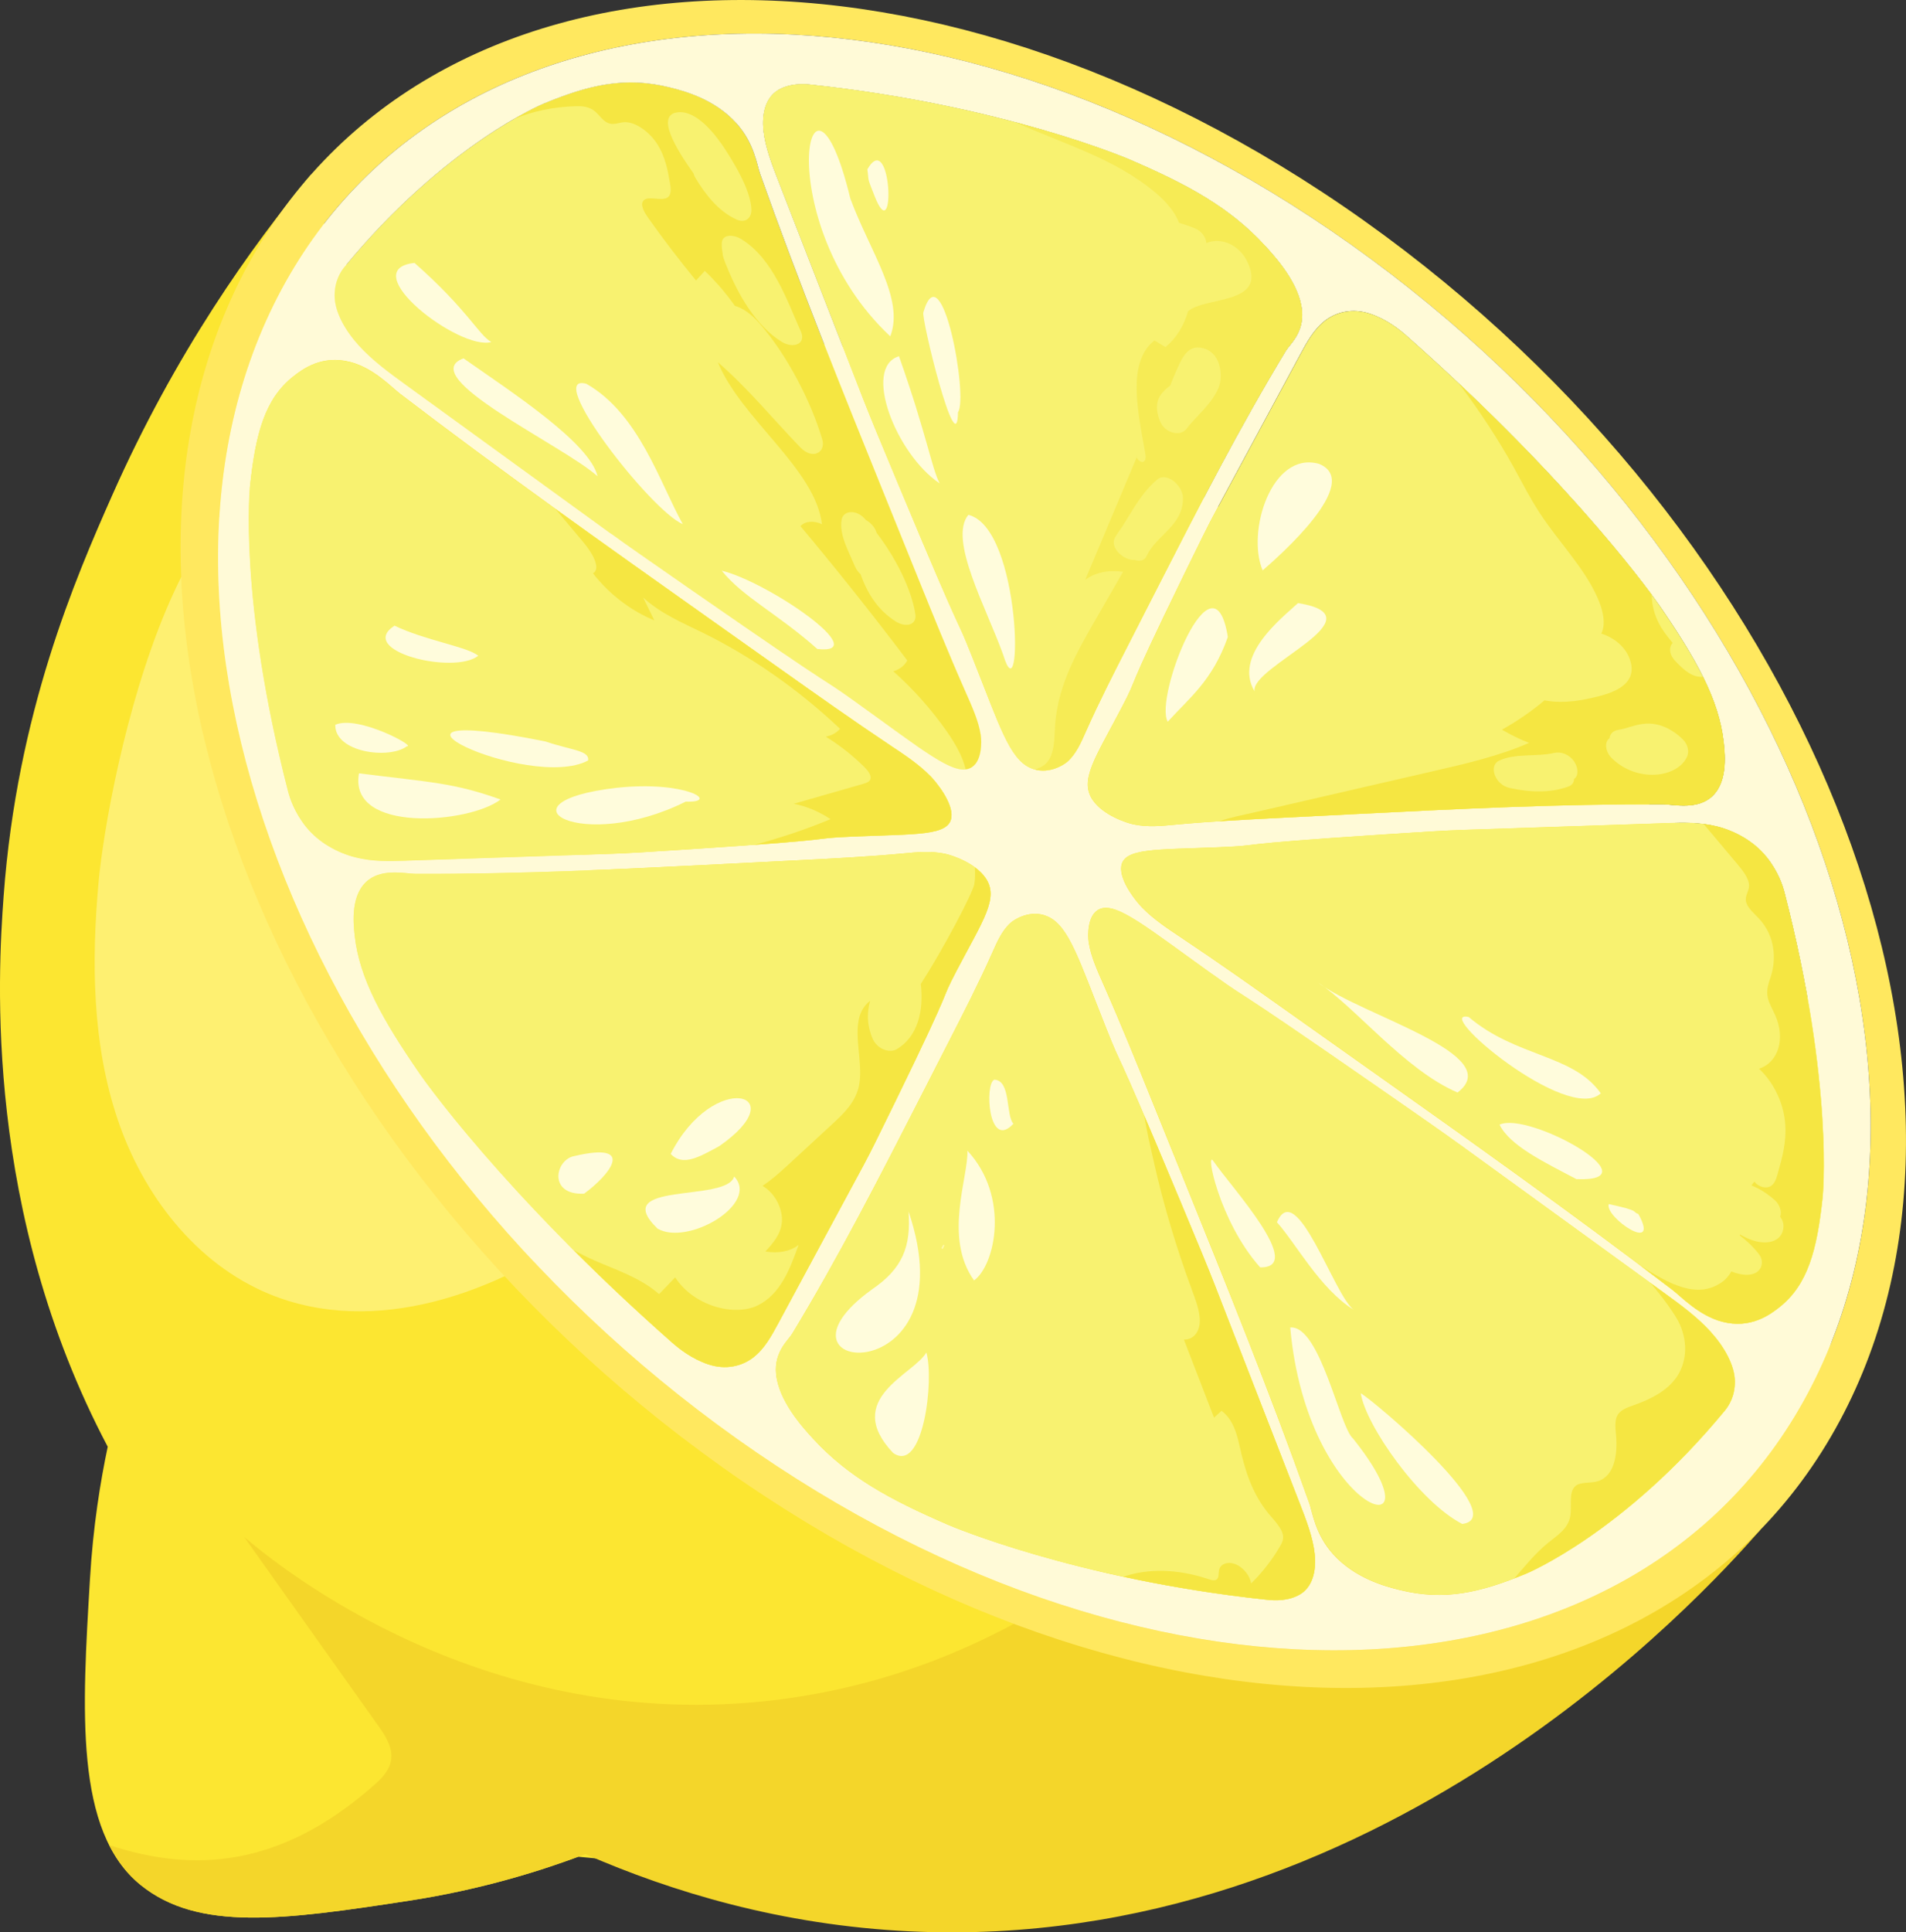
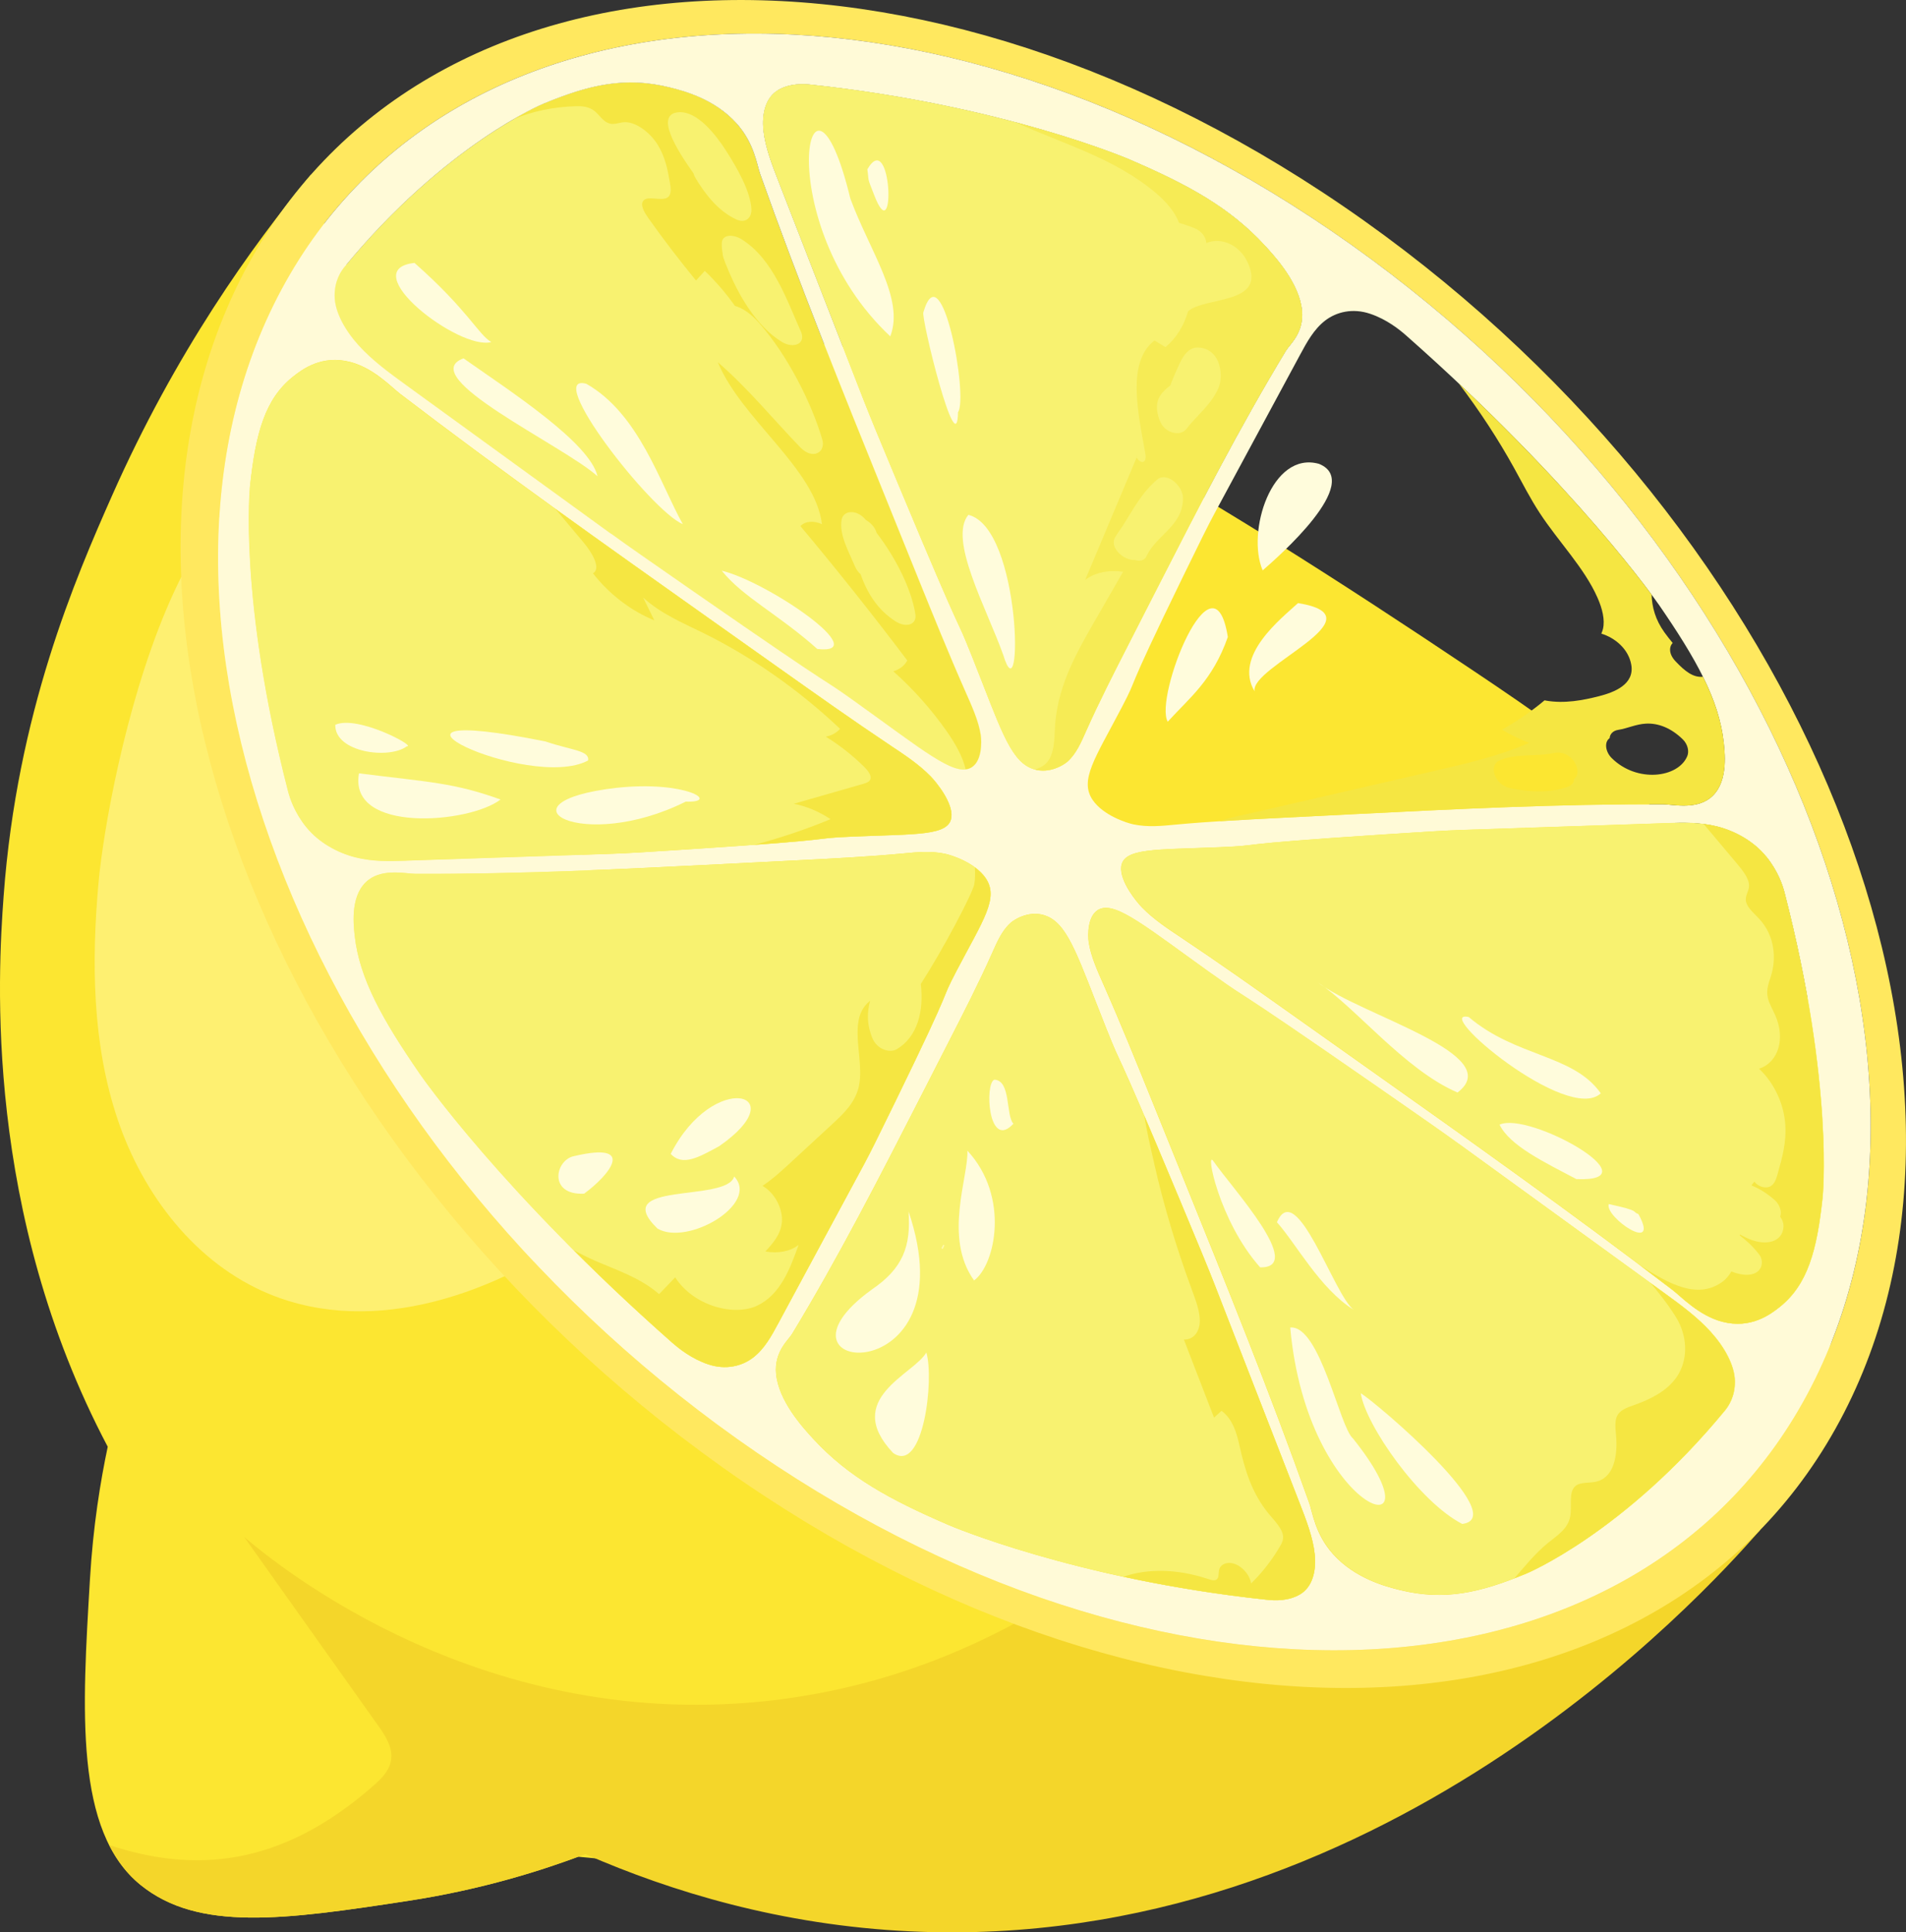
<svg xmlns="http://www.w3.org/2000/svg" id="Layer_2" data-name="Layer 2" viewBox="0 0 378.43 383.49">
  <rect x="0" y="0" width="378.43" height="383.49" fill="#333333" stroke="none" />
  <defs>
    <style>      .cls-1 {        opacity: .59;      }      .cls-2 {        fill: #fff8a1;        opacity: .57;      }      .cls-2, .cls-3, .cls-4, .cls-5, .cls-6, .cls-7, .cls-8, .cls-9, .cls-10, .cls-11, .cls-12 {        stroke-width: 0px;      }      .cls-3 {        fill: #f4d62a;      }      .cls-4 {        fill: #f9ec48;      }      .cls-5 {        fill: #f8f270;      }      .cls-6 {        fill: #fff9ab;      }      .cls-7 {        fill: #fffcdc;      }      .cls-8 {        fill: #fffad7;      }      .cls-9 {        fill: #fff657;      }      .cls-10 {        fill: #ffe85f;      }      .cls-11 {        fill: #fce631;      }      .cls-12 {        fill: #f5e642;      }    </style>
  </defs>
  <g id="_ÎÓÈ_1" data-name="—ÎÓÈ_1">
    <g>
      <path class="cls-11" d="M328.31,160.43c-11.03-10.57-23.71-19.24-36.41-27.74-25.77-17.25-51.9-34.06-79.17-48.83-65.14-35.27-122.44.89-144.48-32.14-4.35-6.53-5.88-13.1-6.51-17.06-11.8,14.24-26.95,35.42-39.46,63.63C14.98,114.76,3.39,141.5.72,177.83c-1.16,15.7-3.93,62.73,20.67,109.29-1.44,6.81-2.91,15.75-3.53,26.28-1.53,25.83-3.14,50.02,10.05,60.69,11.48,9.28,28.47,6.93,53.19,3.14,14.01-2.15,25.45-5.69,33.7-8.74,8.42.83,21.52,1.81,37.54,1.68,25.47-.21,86.66-1.39,151.04-35.83,11.46-6.13,27.84-15.89,46.02-30.62,4.97-9.64,31.59-63.18,9.74-105.17-8.84-16.98-26.65-34.1-30.83-38.11Z" />
      <path class="cls-2" d="M19.56,175.2c-1.41,15.74-1.25,31.93,3.78,46.9,5.03,14.98,15.51,28.69,30.12,34.71,20.97,8.63,45.33-.15,63.61-13.57,4.12-3.03,8.26-6.54,9.98-11.36,1.42-3.97,1.02-8.33.49-12.51-4.85-38.38-19.41-75.49-41.94-106.94-4.34-6.05-9.12-12.04-15.55-15.79-33.27-19.43-48.66,58.11-50.49,78.57Z" />
      <path class="cls-3" d="M75,342.35c-8.84-12.44-17.68-24.88-26.52-37.32,6.91,5.85,47.96,39.47,105.82,32.31,43.54-5.39,71.06-30.71,79.72-39.38,38.46,1.92,76.93,3.84,115.39,5.76-11.38,12.97-75.77,83.96-168.65,79.58-25.7-1.21-47.54-7.91-64.54-15.33-8.33,3.16-20.31,6.99-35.1,9.26-24.72,3.79-41.71,6.14-53.19-3.13-2.64-2.13-4.67-4.81-6.25-7.93,16.65,5.48,33.87,4.59,52.54-11.85,1.52-1.34,3.05-2.89,3.41-4.89.46-2.55-1.12-4.97-2.62-7.08Z" />
      <g>
        <path class="cls-10" d="M48.18,54.57c-35.17,68.32,7.48,174.26,95.27,236.63,87.79,62.37,187.47,57.55,222.65-10.77,35.17-68.32-7.48-174.26-95.27-236.63C183.04-18.57,83.36-13.75,48.18,54.57ZM359.6,275.26c-33.69,65.43-129.16,70.05-213.24,10.32C62.27,225.84,21.42,124.37,55.11,58.93,88.8-6.5,184.27-11.12,268.35,48.62c84.08,59.74,124.94,161.21,91.25,226.64Z" />
-         <path class="cls-5" d="M170.35,139.68c12.87,9.22,18.81,14.17,22.11,12.84,2.57-1.03,2.45-5.35,2.24-6.65-.43-2.79-1.74-5.68-3-8.51-3.39-7.67-6.5-15.36-9.61-23.05-2.04-5.05-4.09-10.1-6.13-15.16-8.71-21.53-17.42-43.08-25.07-64.64-.63-1.79-1.15-6.09-4.72-10.05-4.36-4.84-10.41-6.41-13.22-7.1-8.91-2.2-16.01-.52-25.12,3.25,0,0-19.41,8.04-39.44,32.36-.72.88-2.01,2.77-1.98,5.78.03,3.22,2.13,6.91,4.84,9.88,2.71,2.97,6.01,5.37,9.25,7.72,7.7,5.59,15.4,11.17,23.1,16.76,5.89,4.27,11.77,8.54,17.66,12.81,3.22,2.34,7,4.97,16.09,11.28,32.61,22.64,23.63,15.8,32.97,22.49Z" />
+         <path class="cls-5" d="M170.35,139.68c12.87,9.22,18.81,14.17,22.11,12.84,2.57-1.03,2.45-5.35,2.24-6.65-.43-2.79-1.74-5.68-3-8.51-3.39-7.67-6.5-15.36-9.61-23.05-2.04-5.05-4.09-10.1-6.13-15.16-8.71-21.53-17.42-43.08-25.07-64.64-.63-1.79-1.15-6.09-4.72-10.05-4.36-4.84-10.41-6.41-13.22-7.1-8.91-2.2-16.01-.52-25.12,3.25,0,0-19.41,8.04-39.44,32.36-.72.88-2.01,2.77-1.98,5.78.03,3.22,2.13,6.91,4.84,9.88,2.71,2.97,6.01,5.37,9.25,7.72,7.7,5.59,15.4,11.17,23.1,16.76,5.89,4.27,11.77,8.54,17.66,12.81,3.22,2.34,7,4.97,16.09,11.28,32.61,22.64,23.63,15.8,32.97,22.49" />
        <path class="cls-9" d="M204.63,152.42c3.3,1.44,6.51-.56,7.32-1.28,1.73-1.55,2.69-3.79,3.66-5.98,2.62-5.89,5.54-11.59,8.45-17.28,1.91-3.74,3.83-7.48,5.74-11.23,8.16-15.95,16.33-31.9,25.53-47.08.76-1.26,3.59-3.54,3.18-7.93-.5-5.36-5.18-10.52-7.37-12.9-6.96-7.55-15.17-12.06-26.93-17.12,0,0-25.08-10.78-63.33-14.84-1.38-.15-4.09-.26-6.39,1.09-2.46,1.44-3.26,4.63-2.92,7.95.34,3.32,1.7,6.81,3.03,10.24,3.17,8.16,6.35,16.31,9.52,24.47,2.43,6.24,4.85,12.47,7.28,18.71,1.33,3.41,2.97,7.37,6.94,16.87,14.23,34.09,10.78,24.44,14.69,34.29,5.4,13.58,7.34,20.15,11.59,22.01Z" />
        <path class="cls-12" d="M132.97,17.35c-8.91-2.2-16.01-.52-25.12,3.25,0,0-2.22.92-5.92,3.07,3.72-1.58,7.93-2.46,12.43-2.59,1.14-.03,2.45.04,3.58.88.96.72,1.62,1.89,2.65,2.39,1.17.57,2.15,0,3.22-.09,2.32-.21,5.21,1.98,6.73,4.4,1.52,2.42,2.01,4.99,2.45,7.47.2,1.14.37,2.41-.37,3-1.25.99-4.33-.56-5.02.92-.41.88.41,2.23,1.19,3.33,2.97,4.18,6.11,8.28,9.4,12.29l1.74-1.91c2.23,2.13,4.24,4.48,5.98,6.94,1.52.44,3.14,1.5,4.84,3.43,5.65,6.44,10.38,15.83,12.5,23.05.77,2.62-1.89,4.16-4.35,1.61-5.43-5.63-10.42-11.76-16.37-16.9,4.66,11.33,19.33,21.1,20.67,32.14-1.65-.76-3.39-.6-4.27.39,7.32,8.74,14.4,17.63,21.21,26.66-.57,1.05-1.56,1.8-2.78,2.14,3.99,3.56,7.57,7.58,10.57,11.86,1.73,2.47,3.19,5.02,3.8,7.6.26-.03.5-.09.73-.18,2.57-1.03,2.45-5.35,2.24-6.66-.43-2.79-1.74-5.68-3-8.51-3.39-7.67-6.5-15.36-9.61-23.05l-6.13-15.16c-8.71-21.53-17.42-43.08-25.07-64.64-.63-1.79-1.15-6.09-4.72-10.05-4.36-4.84-10.41-6.41-13.22-7.1ZM171.67,102.92c.09.09.17.19.26.29.94.53,1.79,1.41,2.13,2.56,3.8,4.94,6.9,11.14,7.68,16.09.35,2.2-1.88,2.75-3.89,1.48-3.7-2.34-5.7-5.77-6.99-9.38-.44-.4-.83-.9-1.1-1.54-1.35-3.17-3.17-6.35-2.66-9.28.31-1.8,2.81-2.12,4.57-.22ZM158.98,65.7c1.19,2.63-1.51,3.5-3.69,2.19-5.23-3.15-8.85-9.68-10.97-14.95-.2-.45-.38-.91-.53-1.37-.04-.12-.09-.24-.13-.36-.13-.36-.18-.67-.19-.96-.12-.65-.18-1.3-.16-1.98.05-1.83,2.29-1.79,3.9-.8,6.36,3.94,9.13,12.41,11.76,18.22ZM144.1,29.83c2.23,3.45,4.97,8.22,5.09,11.76.05,1.61-1.15,2.88-3.14,1.9-3.53-1.72-5.93-4.83-7.92-8.08-.22-.36-.36-.7-.45-1.02-3.44-4.83-7.77-11.86-2.84-12.12,3.67-.19,7.3,4.51,9.26,7.55Z" />
        <path class="cls-8" d="M55.11,58.93c-33.69,65.43,7.16,166.9,91.25,226.64,84.08,59.74,179.56,55.12,213.24-10.32,33.69-65.43-7.16-166.9-91.25-226.64C184.27-11.12,88.8-6.5,55.11,58.93ZM154.49,17.88c2.3-1.35,5.01-1.24,6.39-1.09,38.25,4.05,63.33,14.84,63.33,14.84,11.76,5.06,19.97,9.56,26.93,17.12,2.19,2.38,6.86,7.54,7.37,12.9.41,4.39-2.41,6.67-3.18,7.93-9.21,15.18-17.37,31.13-25.53,47.08-1.91,3.74-3.83,7.48-5.74,11.23-2.91,5.69-5.83,11.39-8.45,17.28-.97,2.18-1.93,4.43-3.66,5.98-.81.73-4.02,2.73-7.32,1.28-4.24-1.85-6.19-8.43-11.59-22.01-3.92-9.85-.47-.2-14.69-34.29-3.97-9.5-5.61-13.46-6.94-16.87-2.43-6.24-4.85-12.47-7.28-18.71-3.18-8.16-6.35-16.31-9.52-24.47-1.34-3.43-2.69-6.92-3.03-10.24-.34-3.32.46-6.5,2.92-7.95ZM121.29,105.91c-5.89-4.27-11.77-8.54-17.66-12.81-7.7-5.59-15.4-11.17-23.1-16.76-3.24-2.35-6.53-4.75-9.25-7.72-2.71-2.97-4.82-6.66-4.84-9.88-.03-3.01,1.26-4.91,1.98-5.78,20.03-24.32,39.44-32.36,39.44-32.36,9.1-3.77,16.21-5.45,25.12-3.25,2.8.69,8.86,2.27,13.22,7.1,3.57,3.96,4.08,8.27,4.72,10.05,7.65,21.56,16.36,43.11,25.07,64.64,2.04,5.05,4.09,10.1,6.13,15.16,3.11,7.69,6.22,15.38,9.61,23.05,1.26,2.84,2.57,5.73,3,8.51.2,1.31.33,5.62-2.24,6.65-3.31,1.33-9.24-3.62-22.11-12.84-9.34-6.69-.36.14-32.97-22.49-9.09-6.31-12.87-8.94-16.09-11.28ZM60.8,164.1c-2.34-2.91-3.23-5.7-3.59-7.09-9.92-38.44-7.55-60.6-7.55-60.6,1.11-10.39,2.95-17.27,8.59-21.71,1.77-1.4,5.66-4.34,11.32-2.86,4.64,1.21,8.19,5.02,9.85,6.29,20.03,15.31,40.51,29.83,60.99,44.33,4.8,3.4,9.61,6.81,14.41,10.21,7.31,5.18,14.62,10.36,22.04,15.31,2.75,1.83,5.56,3.67,7.9,6.06,1.1,1.12,4.48,5.22,4.15,8.13-.43,3.74-6.88,3.31-19.68,3.85-9.29.4-.05.41-31.93,2.49-8.89.58-12.59.81-15.82.92-5.9.2-11.8.39-17.69.59-7.72.26-15.43.51-23.15.77-3.25.11-6.55.21-10.05-.67-3.49-.88-7.27-2.91-9.77-6.03ZM133.53,266.52c-34.07-30.05-50.13-53.34-50.13-53.34-7.53-10.92-12.03-18.98-12.97-27.46-.29-2.67-.85-8.4,2.8-11.14,2.99-2.24,7.5-1.16,9.21-1.16,20.67.09,40.93-.93,61.18-1.94,4.75-.24,9.5-.48,14.25-.72,7.23-.36,14.46-.73,21.56-1.39,2.63-.25,5.29-.53,8.17.06,1.35.28,6.01,1.77,8.11,4.84,2.69,3.95-.49,8.3-5.72,18.28-3.8,7.25.29.43-12.19,26.01-3.48,7.13-4.94,10.09-6.28,12.58-2.45,4.55-4.91,9.1-7.36,13.64-3.21,5.95-6.42,11.9-9.63,17.85-1.35,2.5-2.73,5.04-4.96,6.77-2.23,1.72-5.46,2.54-8.97,1.35-3.28-1.1-5.83-3.16-7.06-4.24ZM258.11,316.42c-2.3,1.35-5.01,1.24-6.39,1.09-38.25-4.05-63.33-14.84-63.33-14.84-11.76-5.06-19.97-9.56-26.93-17.12-2.19-2.38-6.86-7.54-7.37-12.9-.41-4.39,2.41-6.67,3.18-7.93,9.21-15.18,17.37-31.13,25.53-47.08,1.91-3.74,3.83-7.48,5.74-11.23,2.91-5.69,5.83-11.39,8.45-17.28.97-2.18,1.93-4.43,3.66-5.98.81-.73,4.02-2.73,7.32-1.28,4.24,1.85,6.19,8.43,11.59,22.01,3.92,9.85.47.2,14.69,34.29,3.97,9.5,5.61,13.46,6.94,16.87,2.43,6.24,4.85,12.47,7.28,18.71,3.18,8.16,6.35,16.31,9.53,24.47,1.34,3.43,2.69,6.92,3.03,10.24.34,3.32-.46,6.5-2.92,7.95ZM289.6,226.99c5.89,4.27,11.77,8.54,17.66,12.81,7.7,5.59,15.4,11.17,23.1,16.76,3.24,2.35,6.53,4.75,9.25,7.72,2.71,2.97,4.82,6.66,4.84,9.88.03,3.01-1.26,4.91-1.98,5.78-20.03,24.32-39.44,32.36-39.44,32.36-9.1,3.77-16.21,5.45-25.12,3.25-2.8-.69-8.86-2.27-13.22-7.1-3.57-3.96-4.08-8.27-4.72-10.05-7.65-21.56-16.36-43.11-25.07-64.64-2.04-5.05-4.09-10.11-6.13-15.16-3.11-7.69-6.22-15.38-9.61-23.05-1.26-2.84-2.57-5.73-3-8.51-.2-1.31-.33-5.62,2.24-6.65,3.31-1.33,9.24,3.62,22.11,12.84,9.34,6.69.36-.14,32.97,22.49,9.09,6.31,12.87,8.94,16.09,11.28ZM350.72,170.06c2.34,2.91,3.23,5.7,3.59,7.09,9.92,38.44,7.55,60.6,7.55,60.6-1.11,10.39-2.95,17.27-8.59,21.71-1.77,1.4-5.66,4.34-11.32,2.86-4.64-1.21-8.19-5.02-9.85-6.29-20.03-15.31-40.51-29.83-60.99-44.33-4.8-3.4-9.61-6.81-14.41-10.21-7.31-5.18-14.62-10.36-22.04-15.31-2.75-1.83-5.56-3.67-7.9-6.06-1.1-1.12-4.48-5.22-4.15-8.13.43-3.74,6.88-3.31,19.68-3.85,9.29-.4.05-.41,31.93-2.49,8.89-.58,12.59-.81,15.82-.92,5.9-.2,11.8-.39,17.69-.59,7.72-.26,15.43-.51,23.15-.77,3.25-.11,6.55-.21,10.05.67,3.49.88,7.27,2.91,9.77,6.03ZM329.26,119.86c7.53,10.92,12.03,18.98,12.97,27.46.29,2.67.85,8.4-2.8,11.14-2.99,2.24-7.5,1.16-9.21,1.16-20.67-.09-40.93.93-61.18,1.94-4.75.24-9.5.48-14.25.72-7.23.36-14.46.73-21.56,1.39-2.63.25-5.29.53-8.17-.06-1.35-.28-6.01-1.77-8.11-4.84-2.69-3.95.49-8.3,5.72-18.29,3.8-7.25-.29-.43,12.19-26.01,3.48-7.13,4.94-10.09,6.28-12.58,2.45-4.55,4.91-9.1,7.36-13.64,3.21-5.95,6.42-11.9,9.63-17.85,1.35-2.5,2.73-5.04,4.96-6.77,2.23-1.72,5.46-2.54,8.97-1.35,3.28,1.1,5.83,3.16,7.06,4.24,34.07,30.05,50.13,53.34,50.13,53.34Z" />
-         <path class="cls-5" d="M272.08,62.28c-3.51-1.18-6.75-.37-8.97,1.35-2.23,1.72-3.61,4.26-4.96,6.77-3.21,5.95-6.42,11.9-9.63,17.85-2.45,4.55-4.91,9.1-7.36,13.64-1.34,2.49-2.8,5.45-6.28,12.58-12.48,25.57-8.39,18.76-12.19,26.01-5.24,9.99-8.42,14.33-5.72,18.29,2.09,3.07,6.76,4.56,8.11,4.84,2.88.59,5.54.31,8.17.06,7.1-.67,14.33-1.03,21.56-1.39,4.75-.24,9.5-.48,14.25-.72,20.25-1.02,40.51-2.04,61.18-1.94,1.71,0,6.22,1.09,9.21-1.16,3.65-2.74,3.09-8.47,2.8-11.14-.94-8.48-5.44-16.54-12.97-27.46,0,0-16.06-23.29-50.13-53.34-1.23-1.08-3.78-3.14-7.06-4.24Z" />
        <path class="cls-5" d="M330.91,163.35c-7.72.26-15.43.51-23.15.77-5.9.2-11.8.39-17.69.59-3.23.11-6.93.34-15.82.92-31.89,2.08-22.64,2.09-31.93,2.49-12.81.54-19.25.11-19.68,3.85-.34,2.9,3.05,7.01,4.15,8.13,2.34,2.39,5.15,4.23,7.9,6.06,7.42,4.95,14.73,10.13,22.04,15.31,4.8,3.4,9.61,6.81,14.41,10.21,20.47,14.51,40.96,29.02,60.99,44.33,1.66,1.27,5.21,5.08,9.85,6.29,5.66,1.48,9.55-1.46,11.32-2.86,5.64-4.44,7.48-11.32,8.59-21.71,0,0,2.37-22.16-7.55-60.6-.36-1.39-1.25-4.18-3.59-7.09-2.5-3.12-6.28-5.15-9.77-6.03-3.49-.88-6.8-.78-10.05-.67Z" />
        <path class="cls-5" d="M240.54,193.22c-12.87-9.22-18.81-14.17-22.11-12.84-2.57,1.03-2.45,5.35-2.24,6.65.43,2.79,1.74,5.68,3,8.51,3.39,7.67,6.5,15.36,9.61,23.05,2.04,5.05,4.09,10.1,6.13,15.16,8.71,21.53,17.42,43.08,25.07,64.64.63,1.79,1.15,6.09,4.72,10.05,4.36,4.84,10.41,6.41,13.22,7.1,8.91,2.2,16.01.52,25.12-3.25,0,0,19.41-8.04,39.44-32.36.72-.88,2.01-2.77,1.98-5.78-.03-3.22-2.13-6.91-4.84-9.88-2.71-2.97-6.01-5.37-9.25-7.72-7.7-5.59-15.4-11.17-23.1-16.76-5.89-4.27-11.77-8.54-17.66-12.81-3.22-2.34-7-4.97-16.09-11.28-32.61-22.64-23.63-15.8-32.97-22.49Z" />
        <path class="cls-5" d="M248.47,273.76c-2.43-6.24-4.85-12.47-7.28-18.71-1.33-3.41-2.97-7.37-6.94-16.87-14.23-34.09-10.78-24.44-14.69-34.29-5.4-13.58-7.34-20.15-11.59-22.01-3.3-1.44-6.51.56-7.32,1.28-1.73,1.55-2.69,3.79-3.66,5.98-2.62,5.89-5.54,11.59-8.45,17.28-1.91,3.74-3.83,7.48-5.74,11.23-8.16,15.95-16.33,31.9-25.53,47.08-.76,1.26-3.59,3.54-3.18,7.93.5,5.36,5.18,10.52,7.37,12.9,6.96,7.55,15.17,12.06,26.93,17.12,0,0,25.08,10.78,63.33,14.84,1.38.15,4.09.26,6.39-1.09,2.46-1.44,3.27-4.63,2.92-7.95-.34-3.32-1.7-6.81-3.03-10.24-3.18-8.16-6.35-16.31-9.53-24.47Z" />
        <path class="cls-5" d="M149.56,269.4c2.23-1.72,3.61-4.26,4.96-6.77,3.21-5.95,6.42-11.9,9.63-17.85,2.45-4.55,4.91-9.1,7.36-13.64,1.34-2.49,2.8-5.45,6.28-12.58,12.49-25.57,8.39-18.76,12.19-26.01,5.24-9.99,8.42-14.33,5.72-18.28-2.09-3.07-6.76-4.56-8.11-4.84-2.88-.59-5.54-.31-8.17-.06-7.1.67-14.33,1.03-21.56,1.39-4.75.24-9.5.48-14.25.72-20.25,1.02-40.51,2.04-61.18,1.94-1.71,0-6.22-1.09-9.21,1.16-3.65,2.74-3.09,8.47-2.8,11.14.94,8.48,5.44,16.54,12.97,27.46,0,0,16.06,23.29,50.13,53.34,1.23,1.08,3.78,3.14,7.06,4.24,3.51,1.18,6.75.37,8.97-1.35Z" />
        <path class="cls-5" d="M80.61,170.81c7.72-.26,15.43-.51,23.15-.77,5.9-.2,11.8-.39,17.69-.59,3.23-.11,6.93-.34,15.82-.92,31.89-2.08,22.64-2.09,31.93-2.49,12.81-.54,19.25-.11,19.68-3.85.34-2.91-3.05-7.01-4.15-8.13-2.34-2.39-5.15-4.23-7.9-6.06-7.42-4.95-14.73-10.13-22.04-15.31-4.8-3.4-9.61-6.81-14.41-10.21-20.47-14.51-40.96-29.02-60.99-44.33-1.66-1.27-5.21-5.08-9.85-6.29-5.66-1.48-9.55,1.46-11.32,2.86-5.64,4.44-7.48,11.32-8.59,21.71,0,0-2.37,22.16,7.55,60.6.36,1.39,1.25,4.18,3.59,7.09,2.5,3.12,6.28,5.15,9.77,6.03,3.49.88,6.8.78,10.05.67Z" />
        <path class="cls-5" d="M164.13,60.54c2.43,6.24,4.85,12.47,7.28,18.71,1.33,3.41,2.97,7.37,6.94,16.87,14.23,34.09,10.78,24.44,14.69,34.29,5.4,13.58,7.34,20.15,11.59,22.01,3.3,1.44,6.51-.56,7.32-1.28,1.73-1.55,2.69-3.79,3.66-5.98,2.62-5.89,5.54-11.59,8.45-17.28,1.91-3.74,3.83-7.48,5.74-11.23,8.16-15.95,16.33-31.9,25.53-47.08.76-1.26,3.59-3.54,3.18-7.93-.5-5.36-5.18-10.52-7.37-12.9-6.96-7.55-15.17-12.06-26.93-17.12,0,0-25.08-10.78-63.33-14.84-1.38-.15-4.09-.26-6.39,1.09-2.46,1.44-3.26,4.63-2.92,7.95.34,3.32,1.7,6.81,3.03,10.24,3.18,8.16,6.35,16.31,9.52,24.47Z" />
        <g class="cls-1">
          <g>
            <path class="cls-4" d="M225.69,90.76c.04-.1.09-.2.13-.31-.12.06-.15.18-.13.31Z" />
            <path class="cls-12" d="M224.22,31.63s-8.25-3.54-22.49-7.33c9.42,4.33,19.38,6.98,27.68,13.93,1.99,1.66,3.96,3.89,4.66,5.99,1,.28,2,.63,3.02,1.03,1.57.62,2.34,1.87,2.44,3,.19-.08.37-.16.57-.22,2.67-.8,6.06.67,7.62,4.04,3.93,8.47-8.53,6.72-11.85,9.73-.8,2.85-2.3,5.31-4.47,7.09-.73-.44-1.45-.88-2.18-1.32-5.48,4.25-3.34,13.96-1.85,22.27.13.72.2,1.57-.37,1.82-.44.19-1.22-.46-1.31-.89-3.41,8.11-6.82,16.22-10.23,24.32,1.91-1.46,4.61-2.03,7.53-1.62-1.9,3.3-3.8,6.6-5.7,9.9-3.78,6.57-7.63,13.37-7.88,21.87-.14,4.64-1.01,6.64-3.97,7.47,3,.83,5.76-.9,6.51-1.56,1.73-1.55,2.69-3.79,3.66-5.98,2.62-5.89,5.54-11.59,8.45-17.28,1.91-3.74,3.83-7.48,5.74-11.23,8.16-15.95,16.33-31.9,25.53-47.08.76-1.26,3.59-3.54,3.18-7.93-.5-5.36-5.18-10.52-7.37-12.9-6.96-7.55-15.17-12.06-26.93-17.12ZM234.87,98.8c.08,5.56-5.27,7.34-7.21,11.54-.44.96-1.38,1.11-2.36.79-2.13.16-5.11-2.45-3.89-4.51.48-.81,1.03-1.55,1.55-2.32,2.04-3.24,3.84-6.64,6.8-9.13,1.88-1.58,5.08,1.19,5.11,3.63ZM241.99,76.83c-1.37,3.4-4.35,5.57-6.48,8.34-1.11,1.45-4.28.93-5.27-1.76-1.38-3.71.11-5.36,2.11-6.9.37-.97.74-1.93,1.17-2.85.85-1.84,1.91-4.97,4.66-4.68,4.29.45,4.69,5.67,3.81,7.84Z" />
          </g>
        </g>
        <path class="cls-12" d="M332.68,131.25c-1.37-1.44-1.31-2.86-.58-3.65-.56-.69-1.13-1.39-1.64-2.11-1.81-2.54-2.46-5-2.54-7.49-3.92-5.29-16.44-21.36-38.29-41.92,4.12,5.43,7.82,11.07,11.01,16.84,1.65,2.98,3.17,6,5.08,8.91,3.71,5.67,8.86,10.88,11.46,16.79.94,2.13,1.51,4.36,1.09,6.18-.08.33-.2.65-.33.95,2.74.84,5.39,3.05,5.94,6.15.7,3.94-3.39,5.49-6.34,6.25-3.16.81-6.91,1.55-10.68.88-.06-.01-.12-.04-.18-.05-2.61,2.18-5.44,4.14-8.47,5.83,1.76,1.04,3.57,1.92,5.39,2.62-5.96,2.61-12.62,4.15-19.26,5.67-11.67,2.69-23.33,5.37-35,8.06-2.53.58-5.02,1.04-7.27,1.84,4.23-.28,8.49-.5,12.74-.71l14.25-.72c20.25-1.02,40.51-2.04,61.18-1.94,1.71,0,6.22,1.09,9.21-1.16,3.65-2.74,3.09-8.47,2.8-11.14-.48-4.3-1.87-8.5-4.12-13.02-1.96.21-3.62-1.13-5.44-3.05ZM312.62,151.26c.77,1.19.81,2.77-.1,3.33-.02.66-.34,1.21-1.08,1.49-3.39,1.27-7.44,1.23-11.68.31-2.97-.64-4.22-4.4-2.17-5.4,3.21-1.57,7.45-.74,11.03-1.57,1.3-.3,2.99.27,4.01,1.84ZM334.08,146.7c1.07,1.04,1.31,2.45.92,3.37-1.8,4.32-10,5.35-15,.38-1.25-1.24-1.47-3.08-.54-3.85.04-.03.08-.06.12-.09.08-.91.75-1.51,1.71-1.66,1.86-.29,3.52-1.14,5.52-1.24,2.49-.13,5.02.91,7.27,3.09Z" />
        <path class="cls-12" d="M340.95,164.03c-.91-.23-1.81-.39-2.7-.51,2.23,2.65,4.46,5.3,6.68,7.95,1.13,1.35,2.35,2.9,2.34,4.31-.01,1.16-.88,1.98-.59,3.21.3,1.24,1.61,2.29,2.61,3.37,3.22,3.5,3.37,8.03,2.33,11.35-.42,1.34-.99,2.67-.63,4.29.26,1.16.97,2.32,1.48,3.49,2.06,4.65.63,9.35-3.22,10.61,3.25,3.05,4.91,7.25,5.2,10.89.29,3.64-.61,6.85-1.51,9.99-.27.97-.58,1.98-1.43,2.46-.84.48-2.41.16-3.17-.94-.22.24-.41.5-.59.76,1.65.66,3.26,1.69,4.7,2.99.79.71,1.26,1.99,1.11,2.76-.03.16-.07.3-.11.45.44.62.72,1.34.65,2.1-.22,2.74-2.97,3.56-5.88,2.67-.94-.29-1.87-.71-2.75-1.24,0,.07-.01.14-.02.22,1.37,1.03,2.63,2.21,3.78,3.69.91,1.18.64,2.5.02,3.19-1.08,1.2-3.34,1.14-5.49.24-.49.86-1.12,1.61-1.97,2.19-4.92,3.38-10.47.21-15.99-3.26,2.1,1.58,4.2,3.17,6.29,4.76,1.66,1.27,5.21,5.08,9.85,6.29,5.66,1.48,9.55-1.46,11.32-2.86,5.64-4.44,7.48-11.32,8.59-21.71,0,0,2.37-22.16-7.55-60.6-.36-1.39-1.25-4.18-3.59-7.09-2.5-3.12-6.28-5.15-9.77-6.03Z" />
        <path class="cls-12" d="M339.61,264.28c-2.71-2.97-6.01-5.37-9.25-7.72-.87-.63-1.74-1.26-2.61-1.89,2.54,2.98,4.93,6.32,5.71,8.03,1.85,4.05,1.26,8.05-.68,10.75-1.95,2.7-5.1,4.26-8.41,5.43-1.28.45-2.66.91-3.27,2.07-.54,1.05-.36,2.51-.24,3.88.36,4.12-.4,8.56-4.18,9.27-1.26.24-2.78.04-3.74.71-1.61,1.14-.8,4.02-1.17,6.11-.44,2.48-2.59,3.81-4.4,5.27-2.49,2.02-4.56,4.58-6.69,7.04.77-.3,1.54-.6,2.33-.93,0,0,19.41-8.04,39.44-32.36.72-.88,2.01-2.77,1.98-5.78-.03-3.22-2.13-6.91-4.84-9.88Z" />
        <path class="cls-12" d="M229.16,230.91c1.88,8.29,4.38,16.66,7.47,25.03.78,2.11,1.61,4.28,1.59,6.25s-1.13,3.7-3.16,3.67c1.99,5.16,3.99,10.32,5.98,15.48.5-.45,1-.9,1.49-1.35,2.3,1.71,3.04,4.55,3.58,6.97,1.01,4.56,2.42,9.44,5.87,13.56,1.16,1.39,2.64,2.87,2.77,4.37.07.77-.26,1.38-.59,1.96-1.59,2.74-3.53,5.23-5.77,7.41-.17-1.46-1.47-3.14-3-3.79-1.53-.66-3.09-.15-3.35,1.14-.13.67.01,1.58-.55,1.9-.44.25-1.13.03-1.75-.18-6-1.98-11.91-2.07-16.69-.41,8.36,1.8,18.01,3.45,28.68,4.58,1.38.15,4.09.26,6.39-1.09,2.46-1.44,3.27-4.63,2.92-7.95-.34-3.32-1.7-6.81-3.03-10.24-3.18-8.16-6.35-16.31-9.52-24.47-2.43-6.24-4.85-12.47-7.28-18.71-1.33-3.41-2.97-7.37-6.94-16.87-3.11-7.45-5.38-12.81-7.06-16.74.47,3.12,1.25,6.35,1.96,9.48Z" />
        <path class="cls-12" d="M193.45,175.47c-.38,1.88-6.08,12.75-10.63,19.81.65,5.44-.69,10.51-4.74,12.93-1.44.86-3.98.06-4.9-2.24-1.15-2.89-1-5.17-.42-7.36-.75.58-1.36,1.33-1.76,2.21-1.85,4.08.53,10.18-.47,14.76-.71,3.23-3.03,5.43-5.29,7.51l-8.11,7.49c-1.82,1.68-3.65,3.37-5.74,4.77,2.67,1.53,4.11,4.87,3.84,7.29-.26,2.42-1.79,4.12-3.27,5.73,2.57.45,4.95-.02,6.6-1.31-1.71,4.8-3.62,9.83-8.16,12.03s-12.64.17-16.34-5.58l-3.2,3.32c-3.78-3.29-8.4-4.74-12.74-6.64-1.41-.62-2.8-1.31-4.19-2.05,5.7,5.7,12.22,11.88,19.59,18.38,1.23,1.08,3.78,3.14,7.06,4.24,3.51,1.18,6.75.37,8.97-1.35,2.23-1.72,3.61-4.26,4.96-6.77,3.21-5.95,6.42-11.9,9.63-17.85,2.45-4.55,4.91-9.1,7.36-13.64,1.34-2.49,2.8-5.45,6.28-12.58,12.49-25.57,8.39-18.76,12.19-26.01,5.24-9.99,8.42-14.33,5.72-18.28-.56-.82-1.31-1.53-2.13-2.13.07,1.21.06,2.36-.13,3.34Z" />
        <path class="cls-12" d="M176.85,148c-7.42-4.95-14.73-10.13-22.04-15.31-4.8-3.4-9.61-6.81-14.41-10.21-10.06-7.13-20.12-14.26-30.13-21.48,1.86,2.22,3.72,4.43,5.59,6.65,1.73,2.06,3.53,5.16,1.88,6.14,3.18,4.1,7.61,7.49,12.17,9.32-.74-1.51-1.48-3.02-2.22-4.52,3.52,3.21,7.83,5.01,11.92,7.02,9.67,4.76,19,11.29,27.18,19.03-.7.8-1.68,1.34-2.83,1.56,2.66,1.64,5.2,3.62,7.48,5.85.71.7,1.48,1.58,1.42,2.35-.05.7-.77.96-1.42,1.15-4.62,1.32-9.23,2.65-13.85,3.97,2.43.45,4.97,1.51,7.31,3.05-4.84,2.01-9.92,3.73-15.19,5.11,16.94-1.24,11.7-1.3,19.5-1.64,12.81-.54,19.25-.11,19.68-3.85.34-2.91-3.05-7.01-4.15-8.13-2.34-2.39-5.15-4.23-7.9-6.06Z" />
        <path class="cls-6" d="M187.26,247.08c-.1.18-.21.37-.31.55-.07.12.19.31.26.18.09-.19.18-.39.27-.58.05-.11-.15-.26-.21-.15Z" />
        <g>
          <path class="cls-7" d="M192.26,102.18c-3.99,4.88,3.54,18.35,6.93,27.79,3.93,13,3.71-25.23-6.93-27.79Z" />
-           <path class="cls-7" d="M186.57,95.94c-1.65-3.21-2.51-9.48-8.08-25.24-7.32,2.24-.57,19.44,8.08,25.24Z" />
          <path class="cls-7" d="M183.34,61.95c-.56.88,6.71,30.47,6.87,19.86,2.09-2.89-3.24-32.22-6.87-19.86Z" />
          <path class="cls-7" d="M176.76,66.75c2.88-7.43-4.04-16.81-7.93-27.35-8.25-34.12-16.32,4.68,7.93,27.35Z" />
          <path class="cls-7" d="M173.6,38.8c4.32,11.19,3.46-13.57-1.39-5.2.37,2.55-.16,1.29,1.39,5.2Z" />
          <path class="cls-7" d="M116.42,76.17c-8.59-2.39,12.73,25.14,19.15,27.86-4.59-8.24-8.69-21.91-19.15-27.86Z" />
          <path class="cls-7" d="M118.64,94.52c-1.59-6.66-16.89-16.59-26.61-23.4-9.82,3.6,19.79,17.27,26.61,23.4Z" />
          <path class="cls-7" d="M97.55,67.88c-2.56-1.44-4.56-6.26-15.25-15.7-12.03,1.29,8.89,17.47,15.25,15.7Z" />
          <path class="cls-7" d="M162.28,128.8c11.38,1.27-9.74-13.29-18.98-15.54,4.22,5.26,11.12,8.55,18.98,15.54Z" />
          <path class="cls-7" d="M122.33,156.36c-24.41,2.85-6.89,13.06,13.82,2.73,6.95.26.17-4.25-13.82-2.73Z" />
          <path class="cls-7" d="M116.77,150.92c.32-1.99-3.32-2.01-8.48-3.77-41.54-8.34-3.33,10.1,8.48,3.77Z" />
          <path class="cls-7" d="M99.38,158.67c-9.32-3.34-13.89-3.41-28.1-5.19-2.18,11.99,21.94,9.97,28.1,5.19Z" />
          <path class="cls-7" d="M80.78,148.11c2.02.11-9.73-6.26-14.21-4.27-.13,5.48,10.66,6.93,14.21,4.27Z" />
-           <path class="cls-7" d="M94.96,130.14c-2.22-1.81-10.5-3.02-16.63-5.97-7.68,4.99,11.78,9.82,16.63,5.97Z" />
          <path class="cls-7" d="M142.78,227.48c15.27-10.57-1.08-15.26-9.61,1.52,2.38,2.58,5.71.58,9.61-1.52Z" />
          <path class="cls-7" d="M130.55,243.83c6,3.5,20.34-4.93,15.22-10.34-1.44,5.22-25.04.83-15.22,10.34Z" />
          <path class="cls-7" d="M115.97,236.9c4.92-3.61,10.65-10.43-1.97-7.46-3.78.72-5.2,7.8,1.97,7.46Z" />
          <path class="cls-7" d="M180.39,240.44c.5,6.89-1.12,11.3-7.31,15.49-23.5,17,19.69,20.91,7.31-15.49Z" />
          <path class="cls-7" d="M183.92,268.41c-2.37,4.31-16.78,9.19-6.59,19.95,6.01,4.19,8.18-14.67,6.59-19.95Z" />
          <path class="cls-7" d="M192.07,228.36c.26,5.08-4.81,17.24,1.33,25.76,4.23-3.11,7.13-16.65-1.33-25.76Z" />
          <path class="cls-7" d="M197.41,214.28c-1.95.79-1.18,14.15,3.8,8.73-1.54-1.58-.45-8.65-3.8-8.73Z" />
          <path class="cls-7" d="M240.93,230.47c-1.71-2.64,1.06,11.85,9.27,21.05,9.11.18-5.62-15.79-9.27-21.05Z" />
          <path class="cls-7" d="M256.17,263.46c3.38,37.56,31.08,45.3,12.46,22.02-2.65-2.18-6.53-22.56-12.46-22.02Z" />
          <path class="cls-7" d="M270.17,276.5c.99,6.38,11.63,21.57,20.15,25.94,9.88-1.23-17.27-24.25-20.15-25.94Z" />
          <path class="cls-7" d="M253.53,242.57c3.72,4.12,8.55,13.22,15.25,17.38-3.9-2.82-11.38-26.37-15.25-17.38Z" />
          <path class="cls-7" d="M261.65,194.99c7.22,4.62,17.2,17.33,27.74,21.83,9.93-7.55-19.04-15.23-27.74-21.83Z" />
          <path class="cls-7" d="M297.73,223.2c2.03,4.17,8.86,7.44,15.27,10.81,15.75.63-9.49-13.52-15.27-10.81Z" />
          <path class="cls-7" d="M319.41,238.96c-.83,2.65,10.36,10.13,5.89,1.99-1.46-.54.66-.57-5.89-1.99Z" />
          <path class="cls-7" d="M291.61,201.84c-7.59-1.7,19.68,21.33,26.22,15.14-5.49-7.78-16.77-7.12-26.22-15.14Z" />
          <path class="cls-7" d="M243.78,126.42c-2.86-18.05-14.7,12.09-11.93,16.81,4.37-4.8,8.89-8.17,11.93-16.81Z" />
          <path class="cls-7" d="M257.72,119.69c-3.2,2.95-12.9,10.43-8.62,17.52-1.04-4.91,25.44-14.8,8.62-17.52Z" />
          <path class="cls-7" d="M261.89,92.06c-9.41-2.64-14.45,13.52-11.19,21.14,3.02-2.63,20.1-17.53,11.19-21.14Z" />
        </g>
      </g>
    </g>
  </g>
</svg>